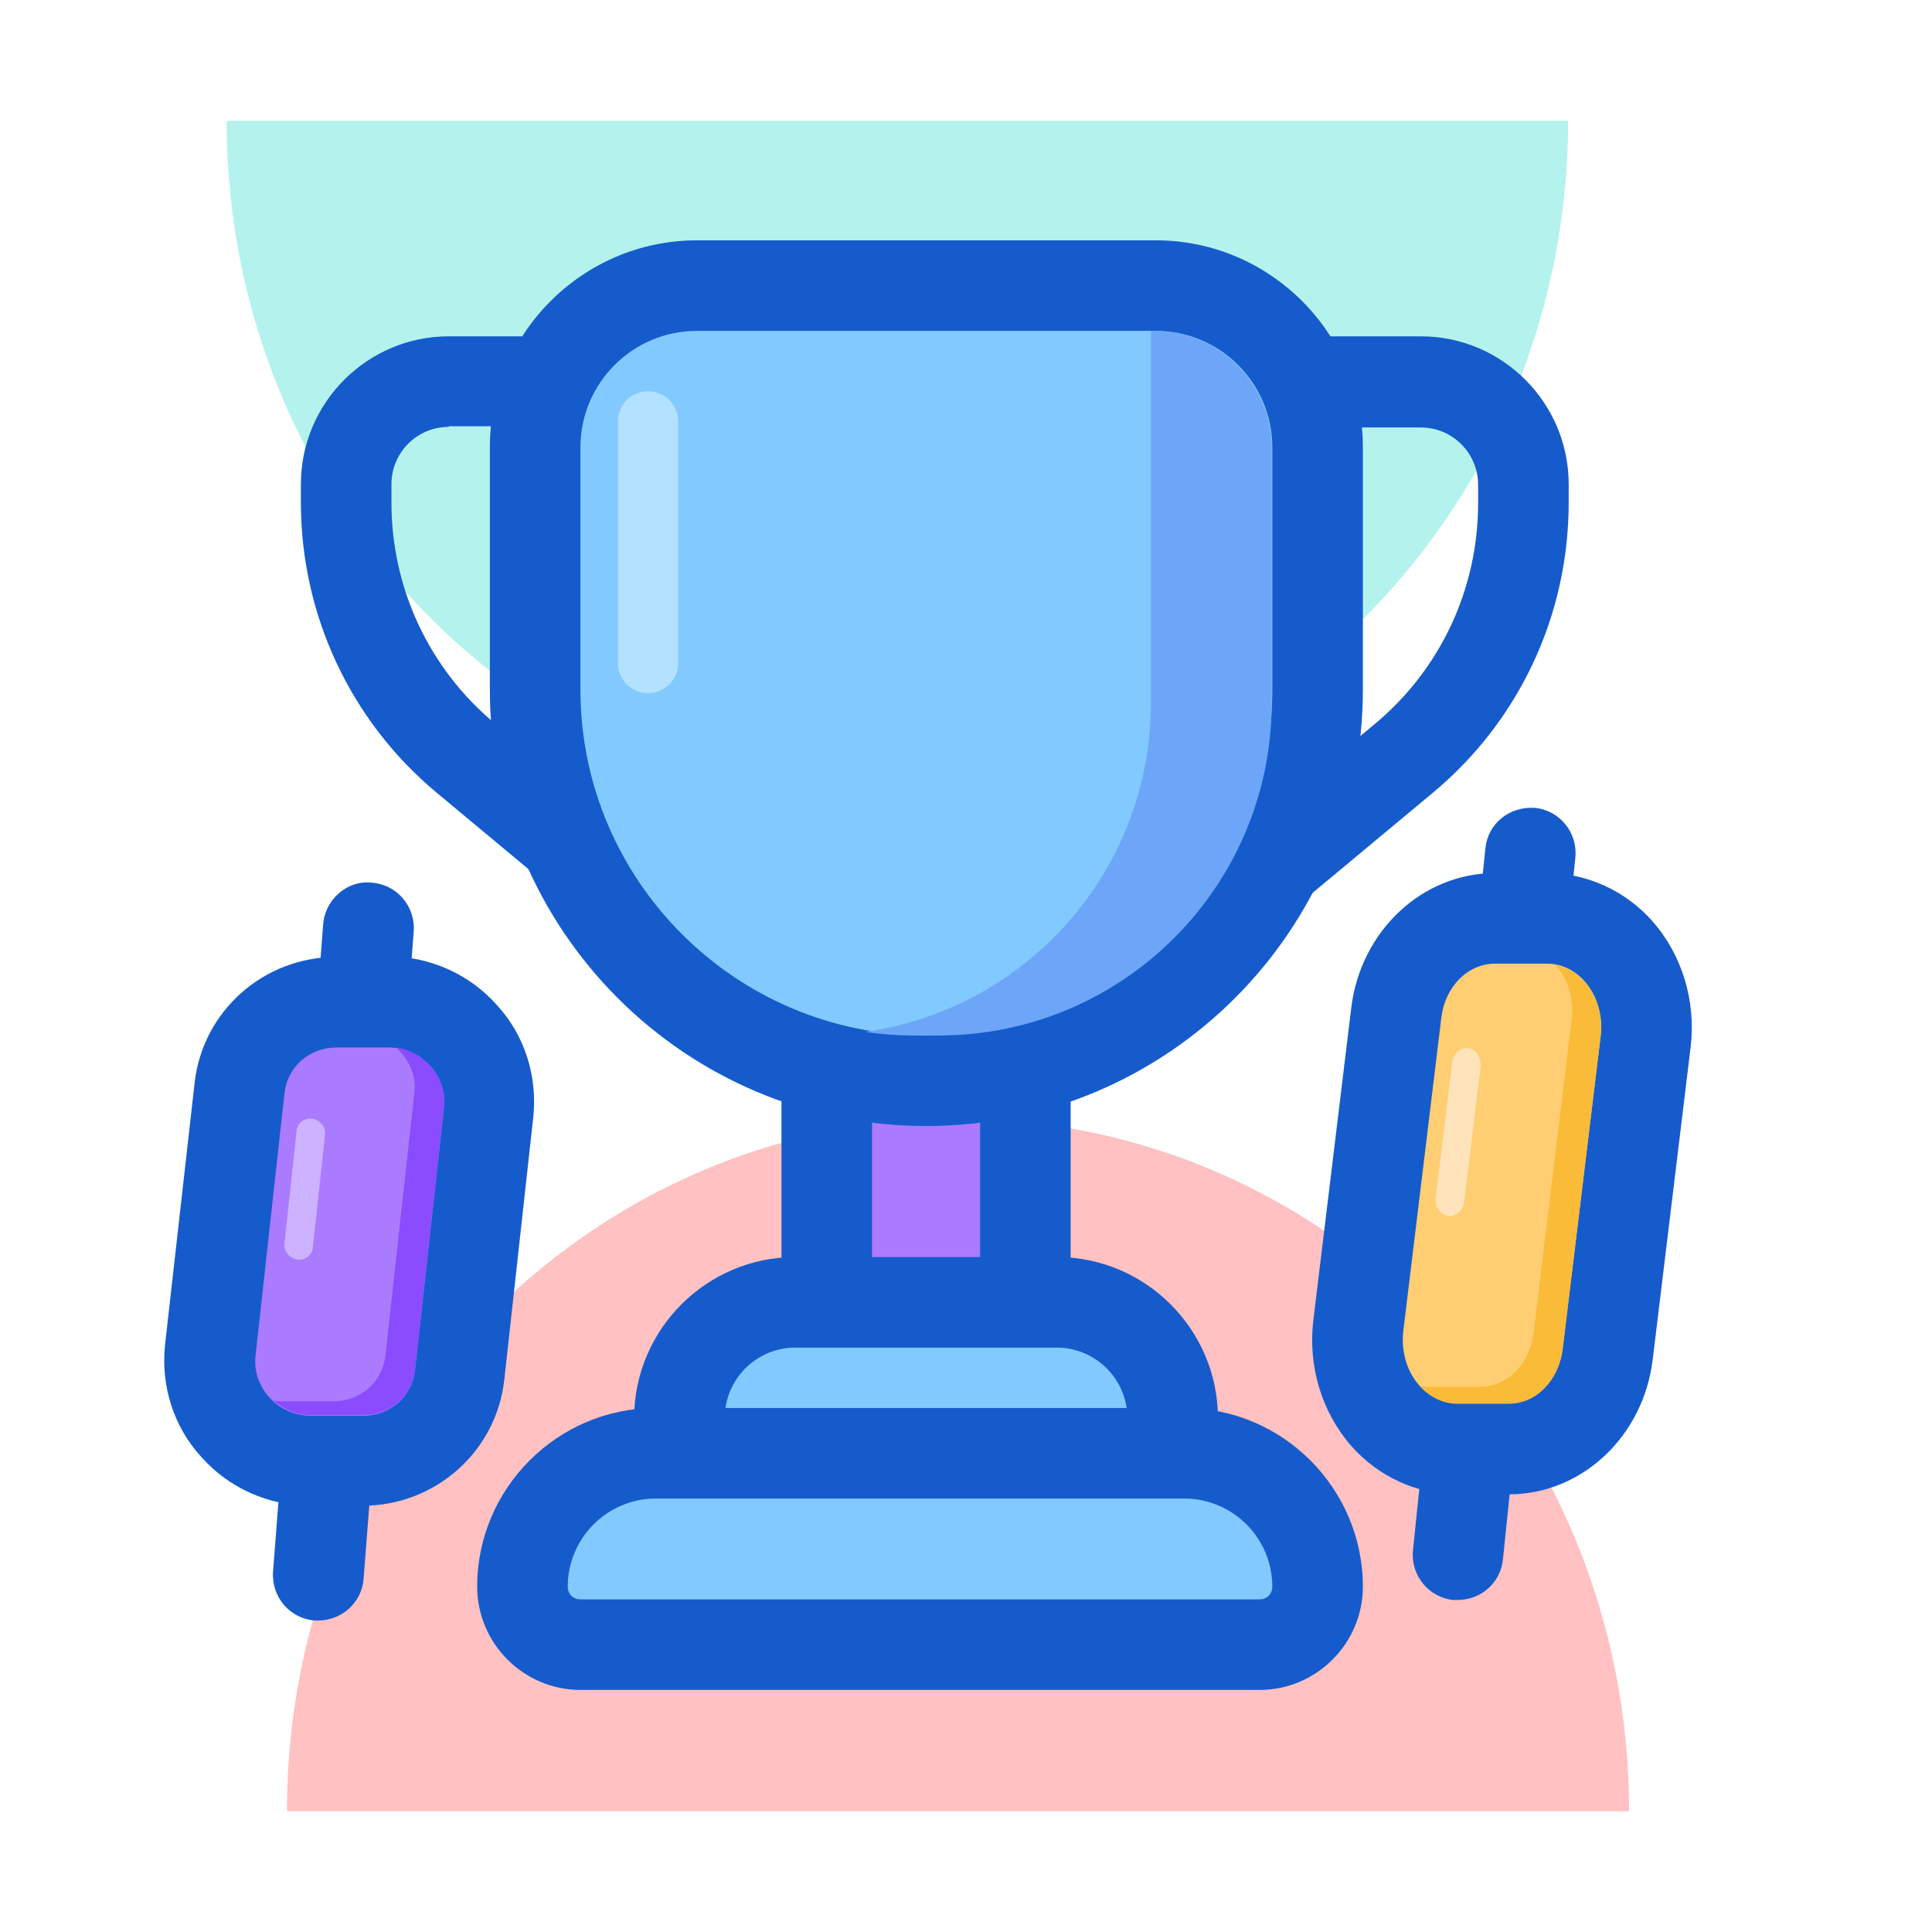
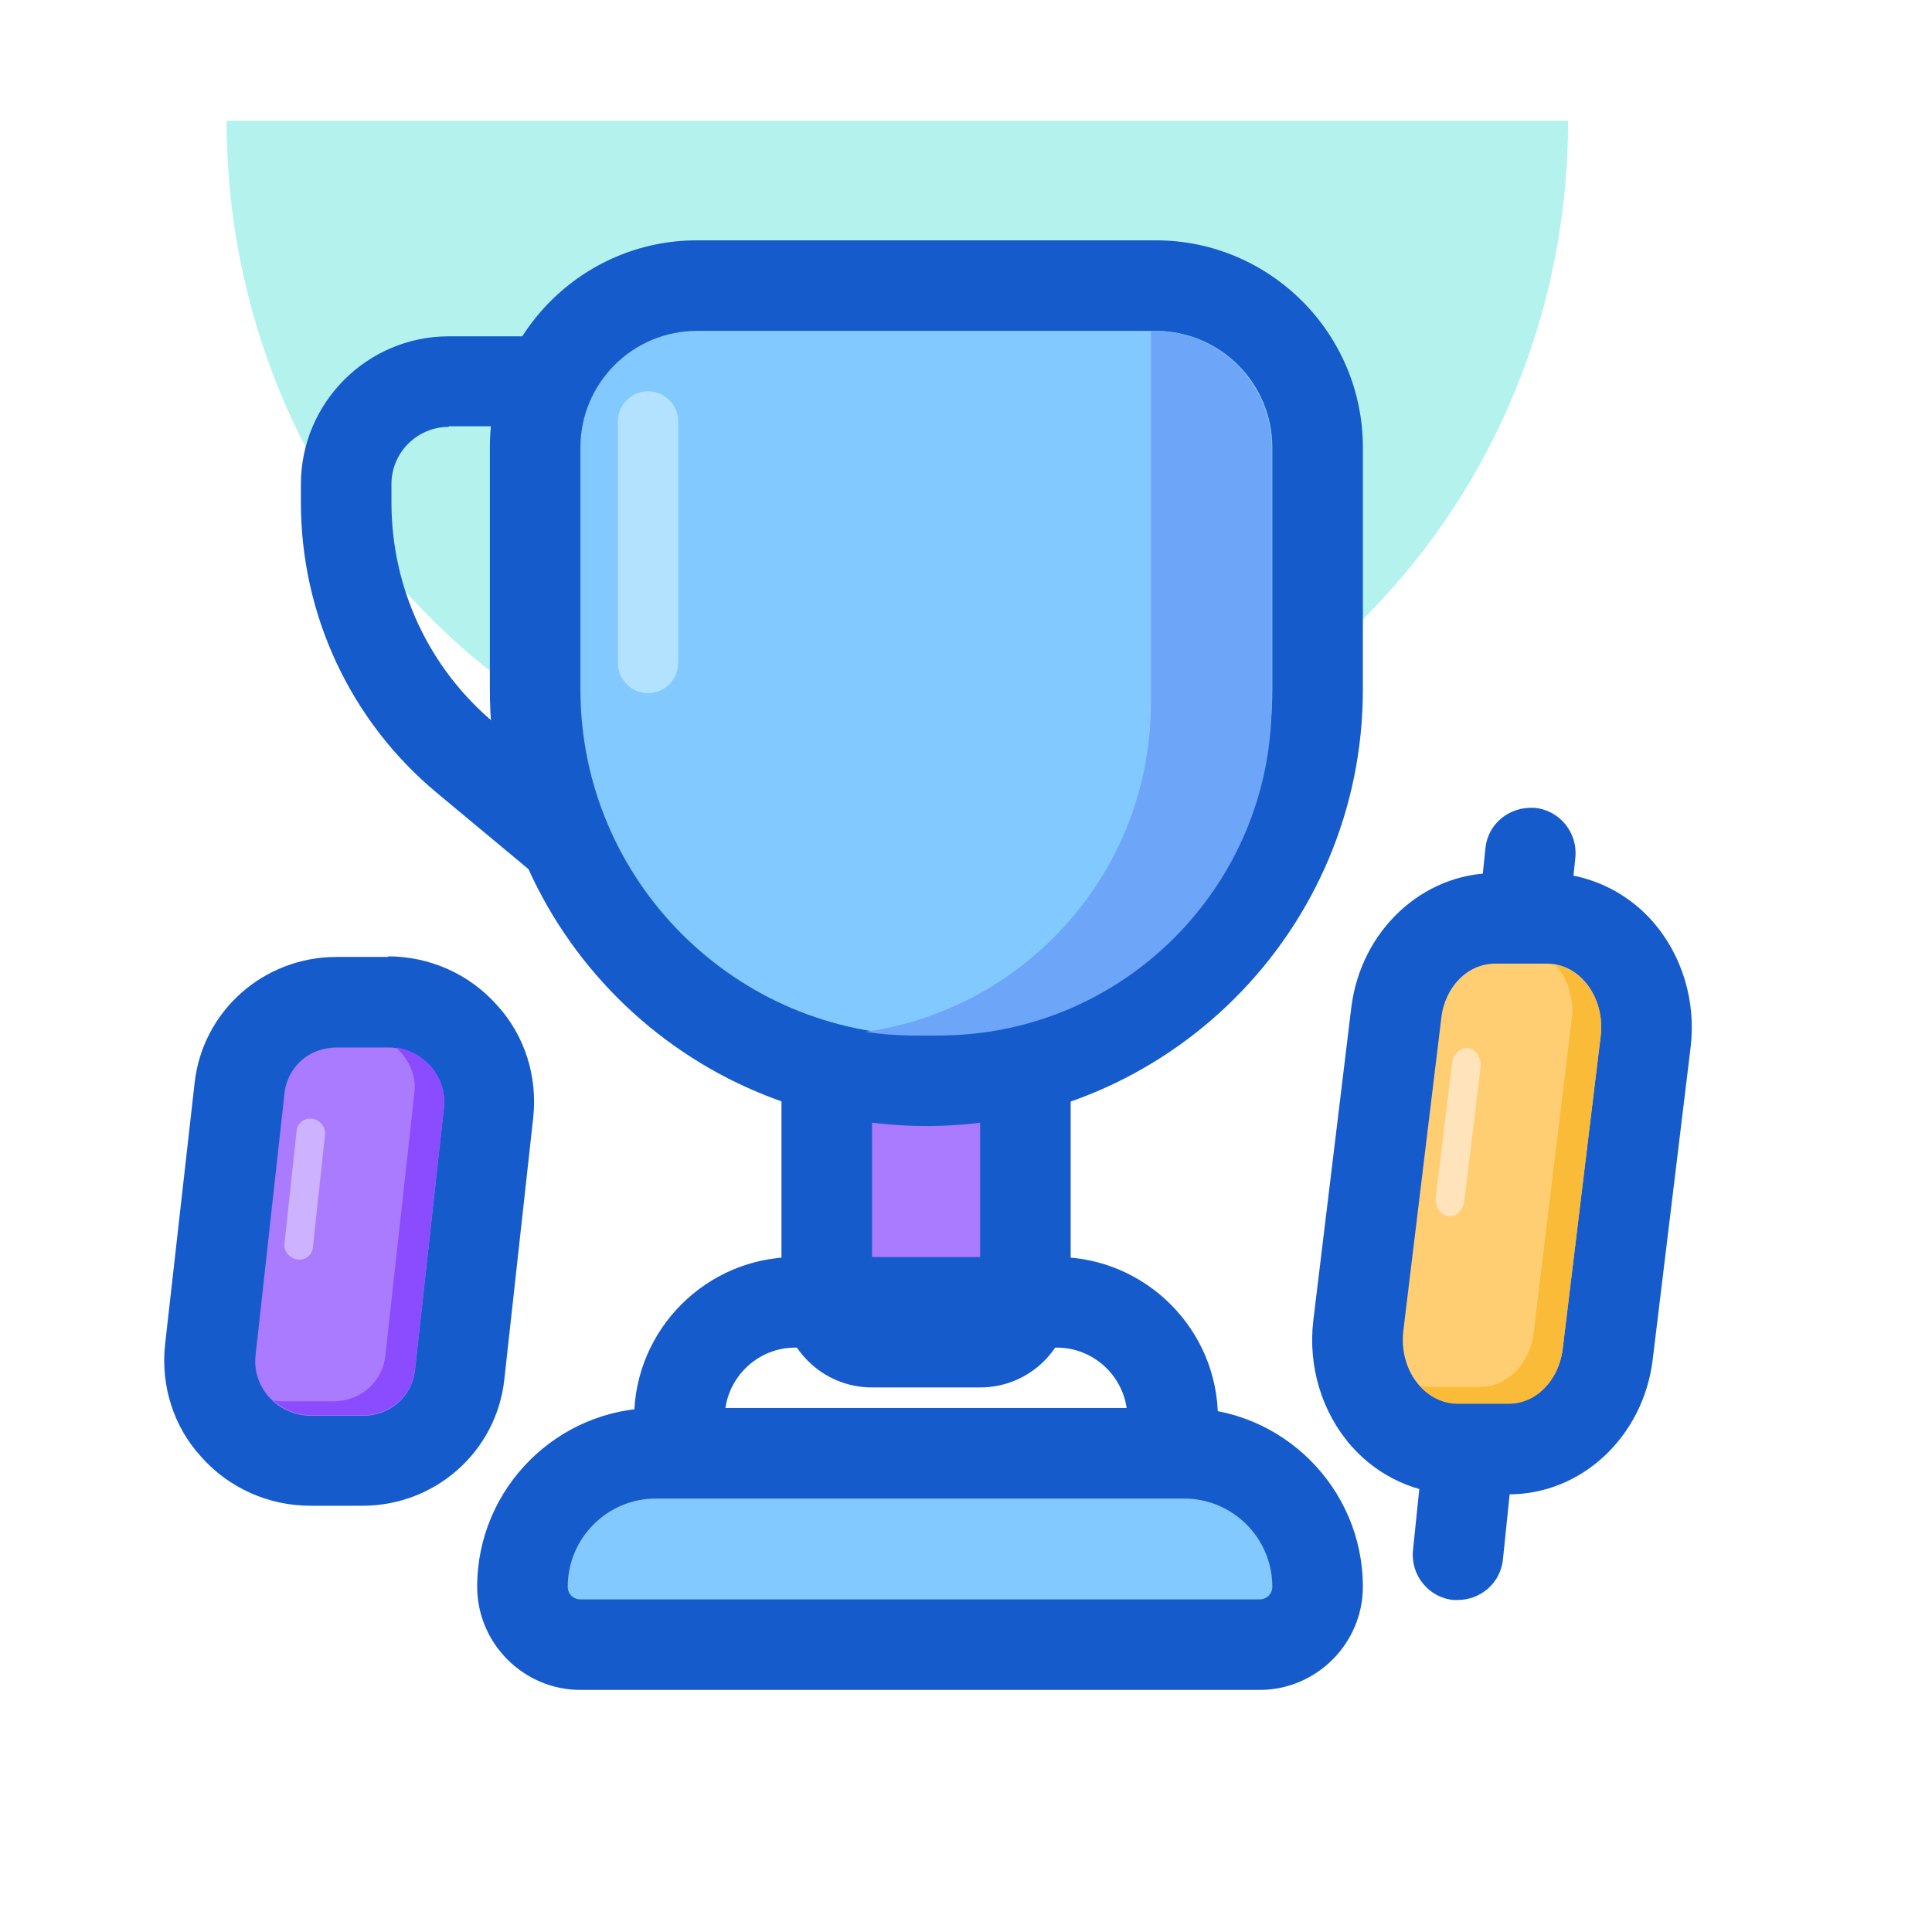
<svg xmlns="http://www.w3.org/2000/svg" width="64" height="64" viewBox="0 0 64 64" fill="none">
  <g opacity="0.35">
    <path d="M29.726 26.94C42.006 26.94 51.946 16.66 51.946 4H7.506C7.506 16.68 17.466 26.94 29.726 26.94Z" fill="#29DCCC" />
  </g>
  <g opacity="0.35">
-     <path d="M31.726 37.059C19.446 37.059 9.506 47.339 9.506 59.999H53.966C53.966 47.319 44.006 37.059 31.746 37.059H31.726Z" fill="#FF4D4D" />
-   </g>
+     </g>
  <path d="M22.467 32.461C22.127 32.461 21.787 32.341 21.507 32.121L14.467 26.261C11.607 23.881 9.967 20.361 9.967 16.641V16.041C9.967 13.341 12.167 11.141 14.867 11.141H22.467C23.287 11.141 23.967 11.821 23.967 12.641V30.981C23.967 31.561 23.627 32.101 23.107 32.341C22.907 32.441 22.687 32.481 22.467 32.481V32.461ZM14.867 14.141C13.827 14.141 12.967 14.981 12.967 16.041V16.641C12.967 19.481 14.207 22.141 16.387 23.961L20.967 27.761V14.121H14.867V14.141Z" fill="#165BCC" />
-   <path d="M39.465 32.461C39.245 32.461 39.025 32.421 38.825 32.321C38.305 32.081 37.965 31.541 37.965 30.961V12.641C37.965 11.821 38.645 11.141 39.465 11.141H47.065C49.765 11.141 51.965 13.341 51.965 16.041V16.641C51.965 20.381 50.325 23.881 47.465 26.261L40.425 32.121C40.145 32.341 39.805 32.461 39.465 32.461ZM40.965 14.141V27.781L45.545 23.981C47.725 22.161 48.965 19.501 48.965 16.661V16.061C48.965 15.021 48.125 14.161 47.065 14.161H40.965V14.141Z" fill="#165BCC" />
  <path d="M32.467 34.801H28.887C28.058 34.801 27.387 35.472 27.387 36.301V42.961C27.387 43.789 28.058 44.461 28.887 44.461H32.467C33.295 44.461 33.967 43.789 33.967 42.961V36.301C33.967 35.472 33.295 34.801 32.467 34.801Z" fill="#AA7BFF" />
  <path d="M32.467 36.301V42.961H28.887V36.301H32.467ZM32.467 33.301H28.887C27.227 33.301 25.887 34.641 25.887 36.301V42.961C25.887 44.621 27.227 45.961 28.887 45.961H32.467C34.127 45.961 35.467 44.621 35.467 42.961V36.301C35.467 34.641 34.127 33.301 32.467 33.301Z" fill="#165BCC" />
  <path d="M30.667 35.801C23.527 35.801 17.707 29.981 17.707 22.841V14.821C17.707 11.861 20.107 9.461 23.067 9.461H38.267C41.227 9.461 43.627 11.861 43.627 14.821V22.841C43.627 29.981 37.807 35.801 30.667 35.801Z" fill="#82C9FF" />
  <path d="M38.287 10.961C40.407 10.961 42.147 12.681 42.147 14.821V22.841C42.147 29.161 37.007 34.301 30.687 34.301C24.367 34.301 19.227 29.161 19.227 22.841V14.821C19.227 12.701 20.947 10.961 23.087 10.961H38.287ZM38.287 7.961H23.087C19.307 7.961 16.227 11.041 16.227 14.821V22.841C16.227 30.821 22.707 37.301 30.687 37.301C38.667 37.301 45.147 30.821 45.147 22.841V14.821C45.147 11.041 42.067 7.961 38.287 7.961Z" fill="#165BCC" />
-   <path d="M22.506 48.461V46.961C22.506 44.841 24.226 43.121 26.346 43.121H35.006C37.126 43.121 38.846 44.841 38.846 46.961V48.461H22.506Z" fill="#82C9FF" />
  <path d="M35.006 44.641C36.286 44.641 37.346 45.681 37.346 46.981H24.006C24.006 45.701 25.046 44.641 26.346 44.641H35.006ZM35.006 41.641H26.346C23.406 41.641 21.006 44.041 21.006 46.981V49.981H40.346V46.981C40.346 44.041 37.946 41.641 35.006 41.641Z" fill="#165BCC" />
  <path d="M19.227 54.461C18.167 54.461 17.307 53.601 17.307 52.541C17.307 50.101 19.287 48.121 21.727 48.121H39.227C41.667 48.121 43.647 50.101 43.647 52.541C43.647 53.601 42.787 54.461 41.727 54.461H19.227Z" fill="#82C9FF" />
  <path d="M39.227 49.641C40.827 49.641 42.147 50.941 42.147 52.561C42.147 52.801 41.967 52.981 41.727 52.981H19.227C18.987 52.981 18.807 52.801 18.807 52.561C18.807 50.961 20.107 49.641 21.727 49.641H39.227ZM39.227 46.641H21.727C18.467 46.641 15.807 49.301 15.807 52.561C15.807 54.441 17.347 55.981 19.227 55.981H41.727C43.607 55.981 45.147 54.441 45.147 52.561C45.147 49.301 42.487 46.641 39.227 46.641Z" fill="#165BCC" />
  <path d="M38.126 10.961V23.281C38.126 28.841 34.006 33.421 28.666 34.181C29.186 34.261 29.706 34.301 30.226 34.301H31.106C37.186 34.301 42.126 29.361 42.126 23.281V14.841C42.126 12.701 40.386 10.961 38.246 10.961H38.126Z" fill="#6DA6F8" />
  <path d="M22.467 13.961C22.467 13.409 22.019 12.961 21.467 12.961C20.915 12.961 20.467 13.409 20.467 13.961V21.961C20.467 22.513 20.915 22.961 21.467 22.961C22.019 22.961 22.467 22.513 22.467 21.961V13.961Z" fill="#B2E2FF" />
  <path d="M48.306 53.002C48.306 53.002 48.206 53.002 48.146 53.002C47.326 52.922 46.726 52.182 46.806 51.362L49.206 28.102C49.286 27.282 50.006 26.702 50.846 26.762C51.666 26.842 52.266 27.582 52.186 28.402L49.786 51.662C49.706 52.442 49.046 53.002 48.286 53.002H48.306Z" fill="#165BCC" />
  <path d="M48.246 47.982C47.346 47.982 46.506 47.602 45.886 46.882C45.186 46.082 44.866 45.002 44.986 43.902L46.246 33.522C46.466 31.742 47.866 30.402 49.506 30.402H51.226C52.126 30.402 52.966 30.782 53.586 31.502C54.286 32.302 54.606 33.382 54.486 34.482L53.226 44.862C53.006 46.642 51.606 47.982 49.966 47.982H48.246Z" fill="#FFCE72" />
  <path d="M51.245 31.922C52.345 31.922 53.165 33.042 53.025 34.302L51.765 44.682C51.645 45.722 50.885 46.482 49.985 46.482H48.265C47.165 46.482 46.345 45.362 46.485 44.102L47.745 33.722C47.865 32.682 48.625 31.922 49.525 31.922H51.245ZM51.245 28.922H49.525C47.125 28.922 45.085 30.822 44.765 33.362L43.505 43.742C43.325 45.262 43.785 46.782 44.765 47.902C45.665 48.922 46.945 49.502 48.265 49.502H49.985C52.385 49.502 54.425 47.602 54.745 45.062L56.005 34.682C56.185 33.162 55.725 31.642 54.745 30.522C53.845 29.502 52.565 28.922 51.245 28.922Z" fill="#165BCC" />
  <path d="M51.525 31.961C51.925 32.401 52.145 33.061 52.065 33.761L50.805 44.141C50.685 45.181 49.925 45.941 49.025 45.941H47.305C47.305 45.941 47.125 45.941 47.025 45.901C47.345 46.261 47.785 46.501 48.265 46.501H49.985C50.885 46.501 51.625 45.741 51.765 44.701L53.025 34.321C53.165 33.181 52.485 32.141 51.525 31.961Z" fill="#FABB39" />
  <path d="M47.964 40.283C47.704 40.243 47.524 39.964 47.564 39.644L48.104 35.203C48.144 34.904 48.384 34.684 48.644 34.724C48.904 34.764 49.084 35.044 49.044 35.364L48.504 39.803C48.464 40.103 48.224 40.324 47.964 40.283Z" fill="#FFE3BB" />
-   <path d="M10.545 53.681C10.545 53.681 10.465 53.681 10.425 53.681C9.605 53.621 8.985 52.901 9.045 52.061L10.705 30.621C10.765 29.801 11.505 29.141 12.325 29.241C13.145 29.301 13.765 30.021 13.705 30.861L12.045 52.301C11.985 53.081 11.325 53.681 10.545 53.681Z" fill="#165BCC" />
  <path d="M10.306 48.4C9.346 48.4 8.426 47.98 7.806 47.28C7.186 46.58 6.886 45.66 6.986 44.74L7.946 36.04C8.126 34.42 9.506 33.2 11.166 33.2H12.886C13.846 33.2 14.766 33.6 15.386 34.32C16.006 35.02 16.306 35.94 16.206 36.86L15.246 45.56C15.066 47.18 13.686 48.4 12.026 48.4H10.306Z" fill="#AA7BFF" />
  <path d="M12.866 34.7C13.966 34.7 14.826 35.64 14.706 36.7L13.746 45.4C13.646 46.26 12.926 46.9 12.026 46.9H10.306C9.206 46.9 8.346 45.96 8.466 44.9L9.426 36.2C9.526 35.34 10.246 34.7 11.146 34.7H12.866ZM12.866 31.7H11.146C8.726 31.7 6.706 33.5 6.446 35.88L5.466 44.56C5.326 45.9 5.746 47.26 6.666 48.26C7.586 49.3 8.906 49.88 10.286 49.88H12.006C14.426 49.88 16.446 48.08 16.706 45.7L17.666 37C17.806 35.66 17.386 34.3 16.466 33.3C15.546 32.26 14.226 31.68 12.846 31.68L12.866 31.7Z" fill="#165BCC" />
  <path d="M13.145 34.72C13.545 35.1 13.805 35.64 13.725 36.22L12.765 44.92C12.665 45.78 11.945 46.42 11.045 46.42H9.325C9.325 46.42 9.145 46.42 9.045 46.38C9.385 46.68 9.805 46.88 10.305 46.88H12.025C12.925 46.88 13.645 46.24 13.745 45.38L14.705 36.68C14.805 35.72 14.105 34.86 13.145 34.7V34.72Z" fill="#8B4BFF" />
  <path d="M9.845 41.721C9.585 41.681 9.385 41.441 9.425 41.181L9.825 37.461C9.845 37.201 10.085 37.021 10.345 37.061C10.605 37.101 10.805 37.341 10.765 37.601L10.365 41.321C10.345 41.581 10.105 41.761 9.845 41.721Z" fill="#CDB2FF" />
</svg>